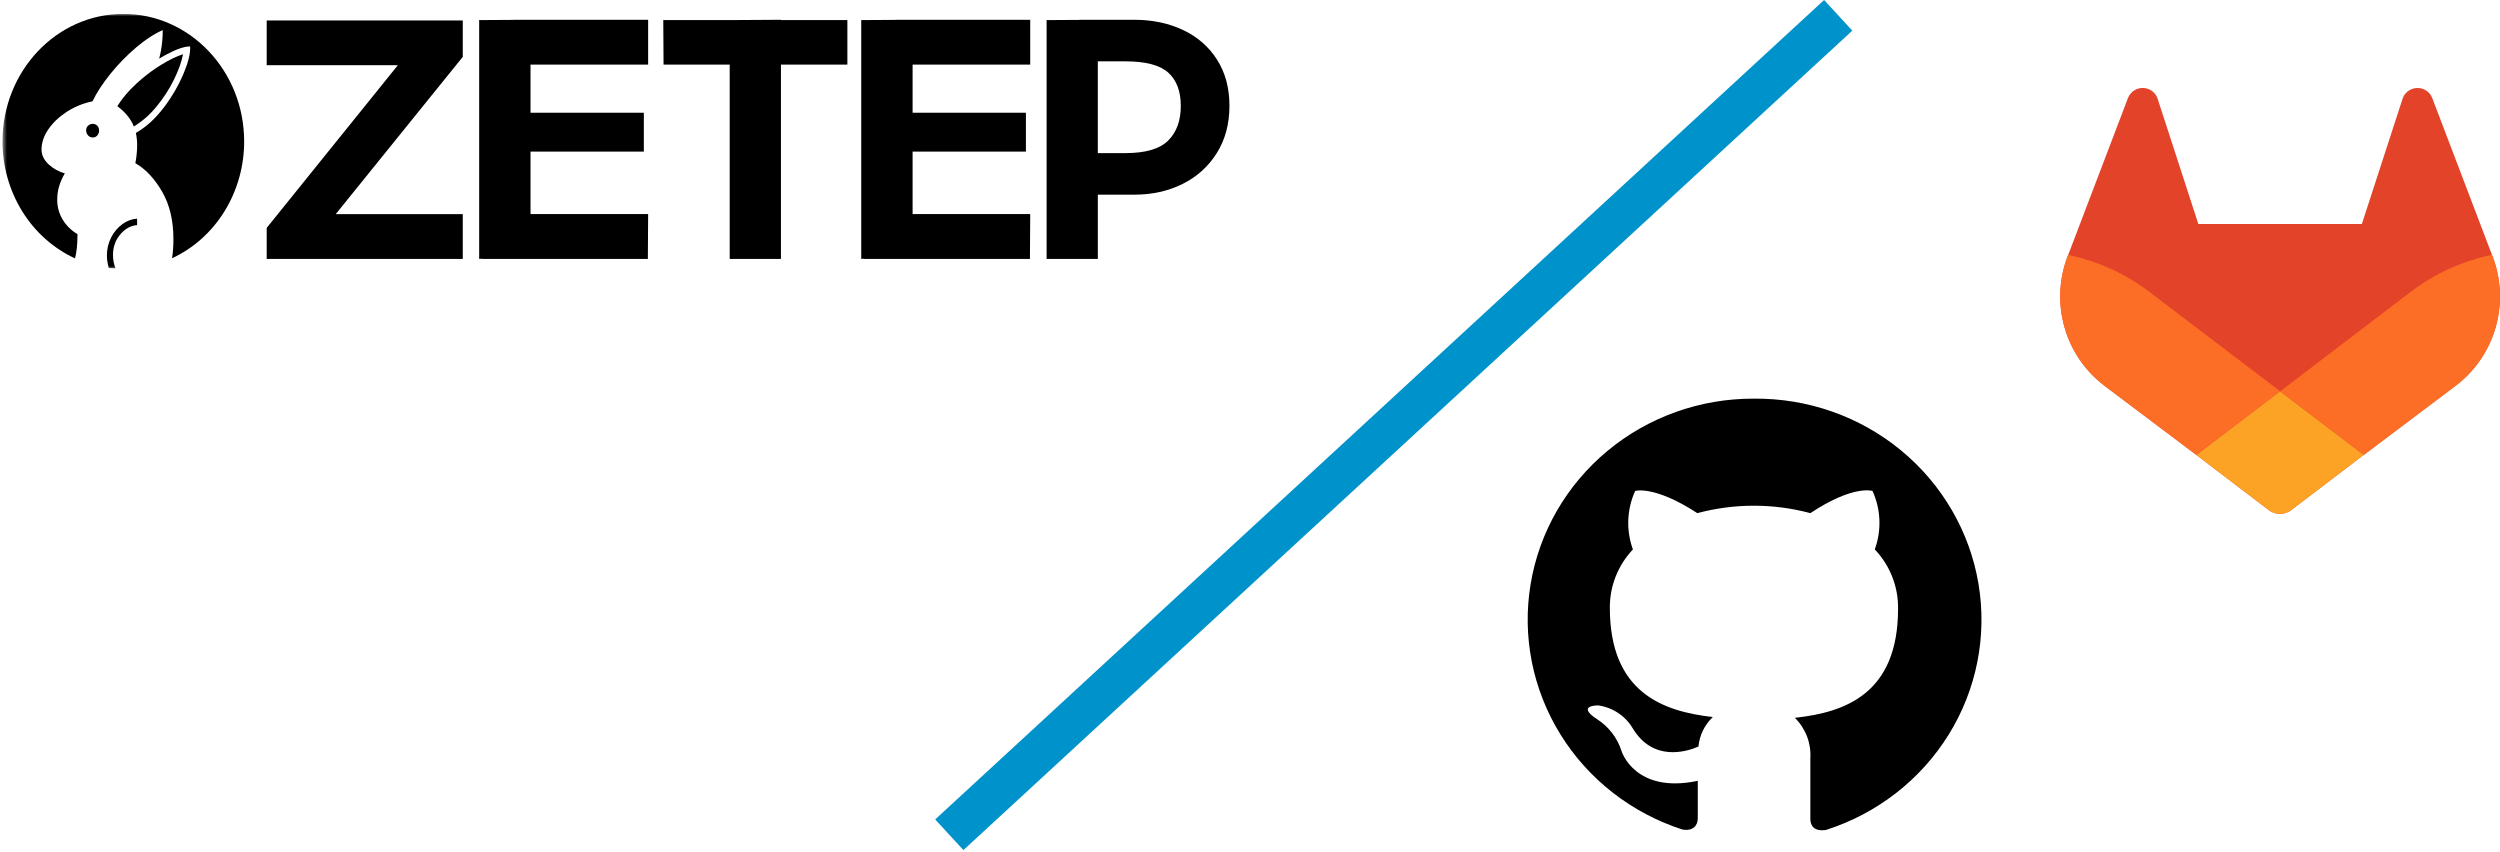
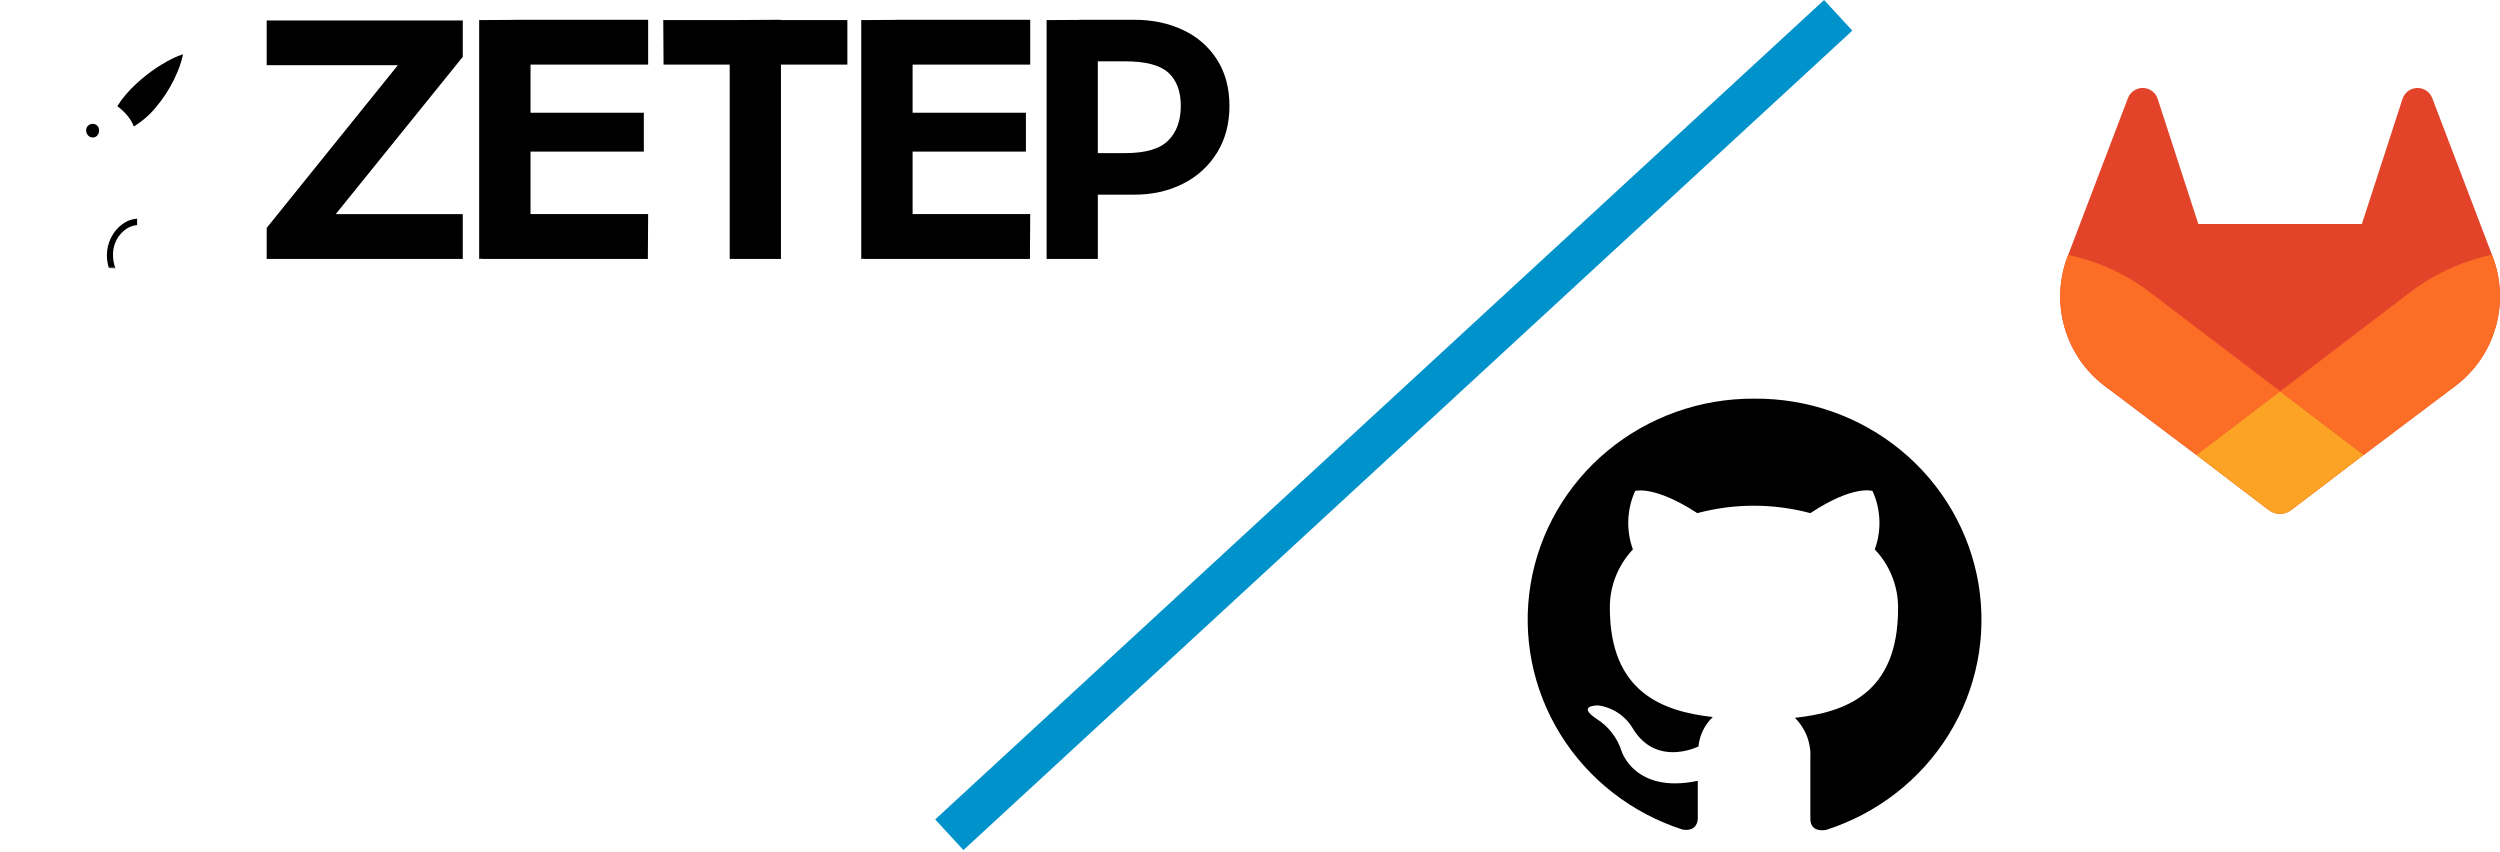
<svg xmlns="http://www.w3.org/2000/svg" width="540" height="184" viewBox="0 0 540 184" fill="none">
  <g clip-path="url(#clip0_1339_52218)">
    <path d="M57.606 14.088H85.933L57.606 49.225V55.93H63.63H99.96V46.259H72.51L99.96 12.281V4.416H57.606V14.088Z" fill="black" />
    <path d="M110.999 4.273V4.294L103.501 4.339V55.929L104.121 55.872V55.929H139.937L139.998 46.243H114.593V32.748H139.069V24.355H114.593V13.959H139.998V4.273H110.999Z" fill="black" />
    <path d="M168.685 4.273L157.615 4.339H143.267L143.328 13.959H157.615V55.929H168.685V13.959H183.033V4.339H168.685V4.273Z" fill="black" />
    <path d="M193.529 4.273V4.294L186.029 4.339V55.929L186.651 55.872L186.649 55.929H222.466L222.527 46.243H197.121V32.748H221.598V24.355H197.121V13.959H222.527V4.273H193.529Z" fill="black" />
    <path d="M262.869 12.862C261.077 10.064 258.626 7.933 255.515 6.47C252.404 5.007 248.912 4.275 245.039 4.273H233.113V4.298L226.068 4.339V55.929H237.13V42.047H245.044C248.876 42.047 252.348 41.272 255.459 39.722C258.57 38.173 261.031 35.946 262.842 33.04C264.656 30.135 265.562 26.747 265.561 22.875C265.56 19.003 264.663 15.665 262.869 12.862ZM252.332 30.361C250.519 32.169 247.429 33.072 243.062 33.072H237.127V13.249H243.062C247.469 13.249 250.57 14.067 252.364 15.703C254.158 17.338 255.054 19.727 255.051 22.87C255.051 26.057 254.145 28.554 252.332 30.361Z" fill="black" />
    <mask id="mask0_1339_52218" style="mask-type:luminance" maskUnits="userSpaceOnUse" x="0" y="3" width="266" height="56">
      <path d="M265.589 3H0.54V58.052H265.589V3Z" fill="white" />
    </mask>
    <g mask="url(#mask0_1339_52218)">
-       <path d="M52.737 30.554C52.737 15.338 41.055 3 26.64 3C12.224 3 0.54 15.338 0.54 30.554C0.536 35.905 2.016 41.145 4.802 45.646C7.566 50.117 11.529 53.651 16.202 55.81C16.559 54.493 16.738 52.746 16.738 50.57C15.467 49.84 14.388 48.797 13.596 47.532C12.763 46.2 12.334 44.638 12.363 43.05C12.363 41.161 12.911 39.291 14.006 37.44C12.681 37.09 11.459 36.407 10.448 35.45C9.463 34.505 8.971 33.455 8.972 32.298C8.972 30.831 9.456 29.386 10.424 27.961C11.391 26.536 12.714 25.273 14.392 24.172C16.104 23.061 17.998 22.286 19.98 21.887C20.862 20.038 22.149 18.062 23.842 15.96C25.526 13.873 27.396 11.956 29.427 10.235C31.454 8.517 33.362 7.274 35.153 6.505C35.154 7.992 35.024 9.477 34.766 10.94C34.665 11.519 34.534 12.093 34.374 12.658C34.804 12.396 35.236 12.15 35.67 11.917C38.061 10.625 39.858 9.998 41.063 10.036C41.173 11.39 40.717 13.308 39.694 15.79C38.582 18.427 37.148 20.906 35.429 23.164C33.602 25.592 31.575 27.443 29.346 28.715C29.537 29.587 29.63 30.479 29.624 31.373C29.615 32.675 29.485 33.972 29.235 35.248C31.461 36.521 33.389 38.575 35.022 41.407C36.654 44.24 37.467 47.661 37.459 51.671C37.464 53.047 37.368 54.422 37.171 55.783C41.822 53.611 45.762 50.077 48.51 45.613C51.277 41.117 52.744 35.891 52.737 30.554Z" fill="black" />
      <path d="M39.532 11.715C39.24 13.296 38.592 15.117 37.588 17.178C36.544 19.299 35.257 21.28 33.752 23.077C32.382 24.768 30.742 26.202 28.905 27.316C28.812 27.08 28.711 26.855 28.6 26.628C27.921 25.282 26.836 24.05 25.343 22.933C26.365 21.274 27.735 19.654 29.452 18.074C30.805 16.822 32.249 15.681 33.772 14.661C34.103 14.443 34.433 14.231 34.764 14.027C36.589 12.908 38.179 12.137 39.532 11.715Z" fill="black" />
      <path d="M24.022 51.269C23.398 52.479 23.078 53.832 23.09 55.204C23.099 56.124 23.242 57.036 23.515 57.912C23.996 57.974 24.484 58.02 24.973 58.054C24.603 57.115 24.41 56.111 24.406 55.096C24.406 53.36 24.927 51.876 25.968 50.642C27.01 49.409 28.225 48.734 29.614 48.62V47.227C28.47 47.306 27.37 47.716 26.438 48.409C25.425 49.149 24.597 50.129 24.022 51.269Z" fill="black" />
      <path d="M21.015 27.153C21.142 27.291 21.242 27.455 21.308 27.634C21.374 27.812 21.405 28.003 21.398 28.194C21.409 28.589 21.272 28.973 21.015 29.265C20.89 29.407 20.737 29.519 20.567 29.595C20.215 29.736 19.823 29.732 19.474 29.583C19.299 29.504 19.143 29.386 19.016 29.239C18.746 28.942 18.598 28.549 18.603 28.141C18.601 27.956 18.637 27.772 18.709 27.602C18.779 27.432 18.884 27.28 19.016 27.157C19.288 26.888 19.652 26.743 20.028 26.753C20.21 26.746 20.392 26.778 20.562 26.847C20.731 26.917 20.885 27.021 21.015 27.153Z" fill="black" />
    </g>
  </g>
  <path fill-rule="evenodd" clip-rule="evenodd" d="M202 177L394 -6.67572e-06L400.1 6.617L208.1 183.617L202 177Z" fill="#0092CA" />
  <path d="M538.402 55.383L538.269 55.041L525.354 21.153C525.092 20.489 524.627 19.924 524.027 19.541C523.422 19.157 522.714 18.972 522 19.01C521.286 19.048 520.602 19.308 520.041 19.754C519.486 20.202 519.085 20.815 518.897 21.506L510.165 48.378H474.839L466.107 21.506C465.919 20.815 465.518 20.202 464.963 19.754C464.404 19.305 463.72 19.043 463.006 19.005C462.292 18.967 461.584 19.154 460.982 19.541C460.379 19.923 459.912 20.488 459.65 21.153L446.72 55.085L446.587 55.423C444.731 60.31 444.503 65.671 445.937 70.7C447.371 75.728 450.389 80.153 454.539 83.308L454.588 83.342L454.702 83.432L474.4 98.26L484.138 105.676L490.058 110.186C490.753 110.714 491.601 111 492.472 111C493.344 111 494.192 110.714 494.887 110.186L500.807 105.676L510.55 98.26L530.361 83.342L530.415 83.303C534.579 80.151 537.61 75.722 539.05 70.686C540.491 65.649 540.264 60.278 538.402 55.383Z" fill="#E24329" />
  <path d="M538.402 55.381L538.269 55.039C531.97 56.344 526.035 59.029 520.885 62.902L492.524 84.516C502.193 91.868 510.609 98.258 510.609 98.258L530.42 83.341L530.475 83.301C534.628 80.141 537.647 75.709 539.077 70.673C540.507 65.637 540.27 60.27 538.402 55.381Z" fill="#FC6D26" />
  <path d="M474.415 98.259L484.138 105.676L490.058 110.185C490.753 110.713 491.601 110.999 492.473 110.999C493.344 110.999 494.192 110.713 494.887 110.185L500.807 105.676L510.55 98.259C510.55 98.259 502.134 91.87 492.465 84.518L474.415 98.259Z" fill="#FCA326" />
  <path d="M464.104 62.922C458.955 59.048 453.019 56.365 446.72 55.065L446.587 55.402C444.726 60.291 444.495 65.656 445.929 70.689C447.364 75.722 450.385 80.15 454.539 83.307L454.588 83.341L454.702 83.43L474.4 98.258L492.524 84.517L464.104 62.922Z" fill="#FC6D26" />
  <g clip-path="url(#clip1_1339_52218)">
    <path d="M378.829 86.11C367.247 86.06 356.028 90.067 347.189 97.412C338.35 104.756 332.471 114.956 330.611 126.175C328.751 137.394 331.032 148.897 337.042 158.613C343.053 168.329 352.399 175.621 363.399 179.177C365.84 179.608 366.719 178.146 366.719 176.781C366.719 175.415 366.719 172.635 366.719 168.658C353.121 171.533 350.264 162.26 350.264 162.26C349.358 159.372 347.437 156.893 344.844 155.263C340.401 152.316 345.186 152.364 345.186 152.364C346.731 152.576 348.207 153.131 349.501 153.986C350.796 154.841 351.875 155.974 352.657 157.3C357.002 164.488 364.082 162.476 366.866 161.253C367.089 158.833 368.189 156.572 369.966 154.88C359.126 153.658 347.725 149.56 347.725 131.278C347.696 126.608 349.476 122.103 352.706 118.674C351.213 114.559 351.388 110.038 353.194 106.046C353.194 106.046 357.271 104.752 366.622 110.838C374.614 108.699 383.044 108.699 391.036 110.838C400.362 104.656 404.463 106.046 404.463 106.046C406.277 110.037 406.452 114.56 404.952 118.674C408.253 122.148 410.056 126.743 409.981 131.493C409.981 149.848 398.555 153.873 387.691 155.047C388.843 156.188 389.736 157.555 390.312 159.058C390.889 160.561 391.135 162.166 391.036 163.769C391.036 170.167 391.036 175.319 391.036 176.876C391.036 178.434 391.914 179.632 394.405 179.273C405.461 175.74 414.863 168.438 420.908 158.69C426.953 148.942 429.241 137.391 427.358 126.13C425.475 114.869 419.546 104.641 410.644 97.3C401.742 89.959 390.455 85.989 378.829 86.11Z" fill="black" />
  </g>
  <defs>
    <clipPath id="clip0_1339_52218">
      <rect width="269" height="55" fill="white" transform="translate(0 3)" />
    </clipPath>
    <clipPath id="clip1_1339_52218">
      <rect width="98" height="96" fill="white" transform="translate(330 86)" />
    </clipPath>
  </defs>
</svg>